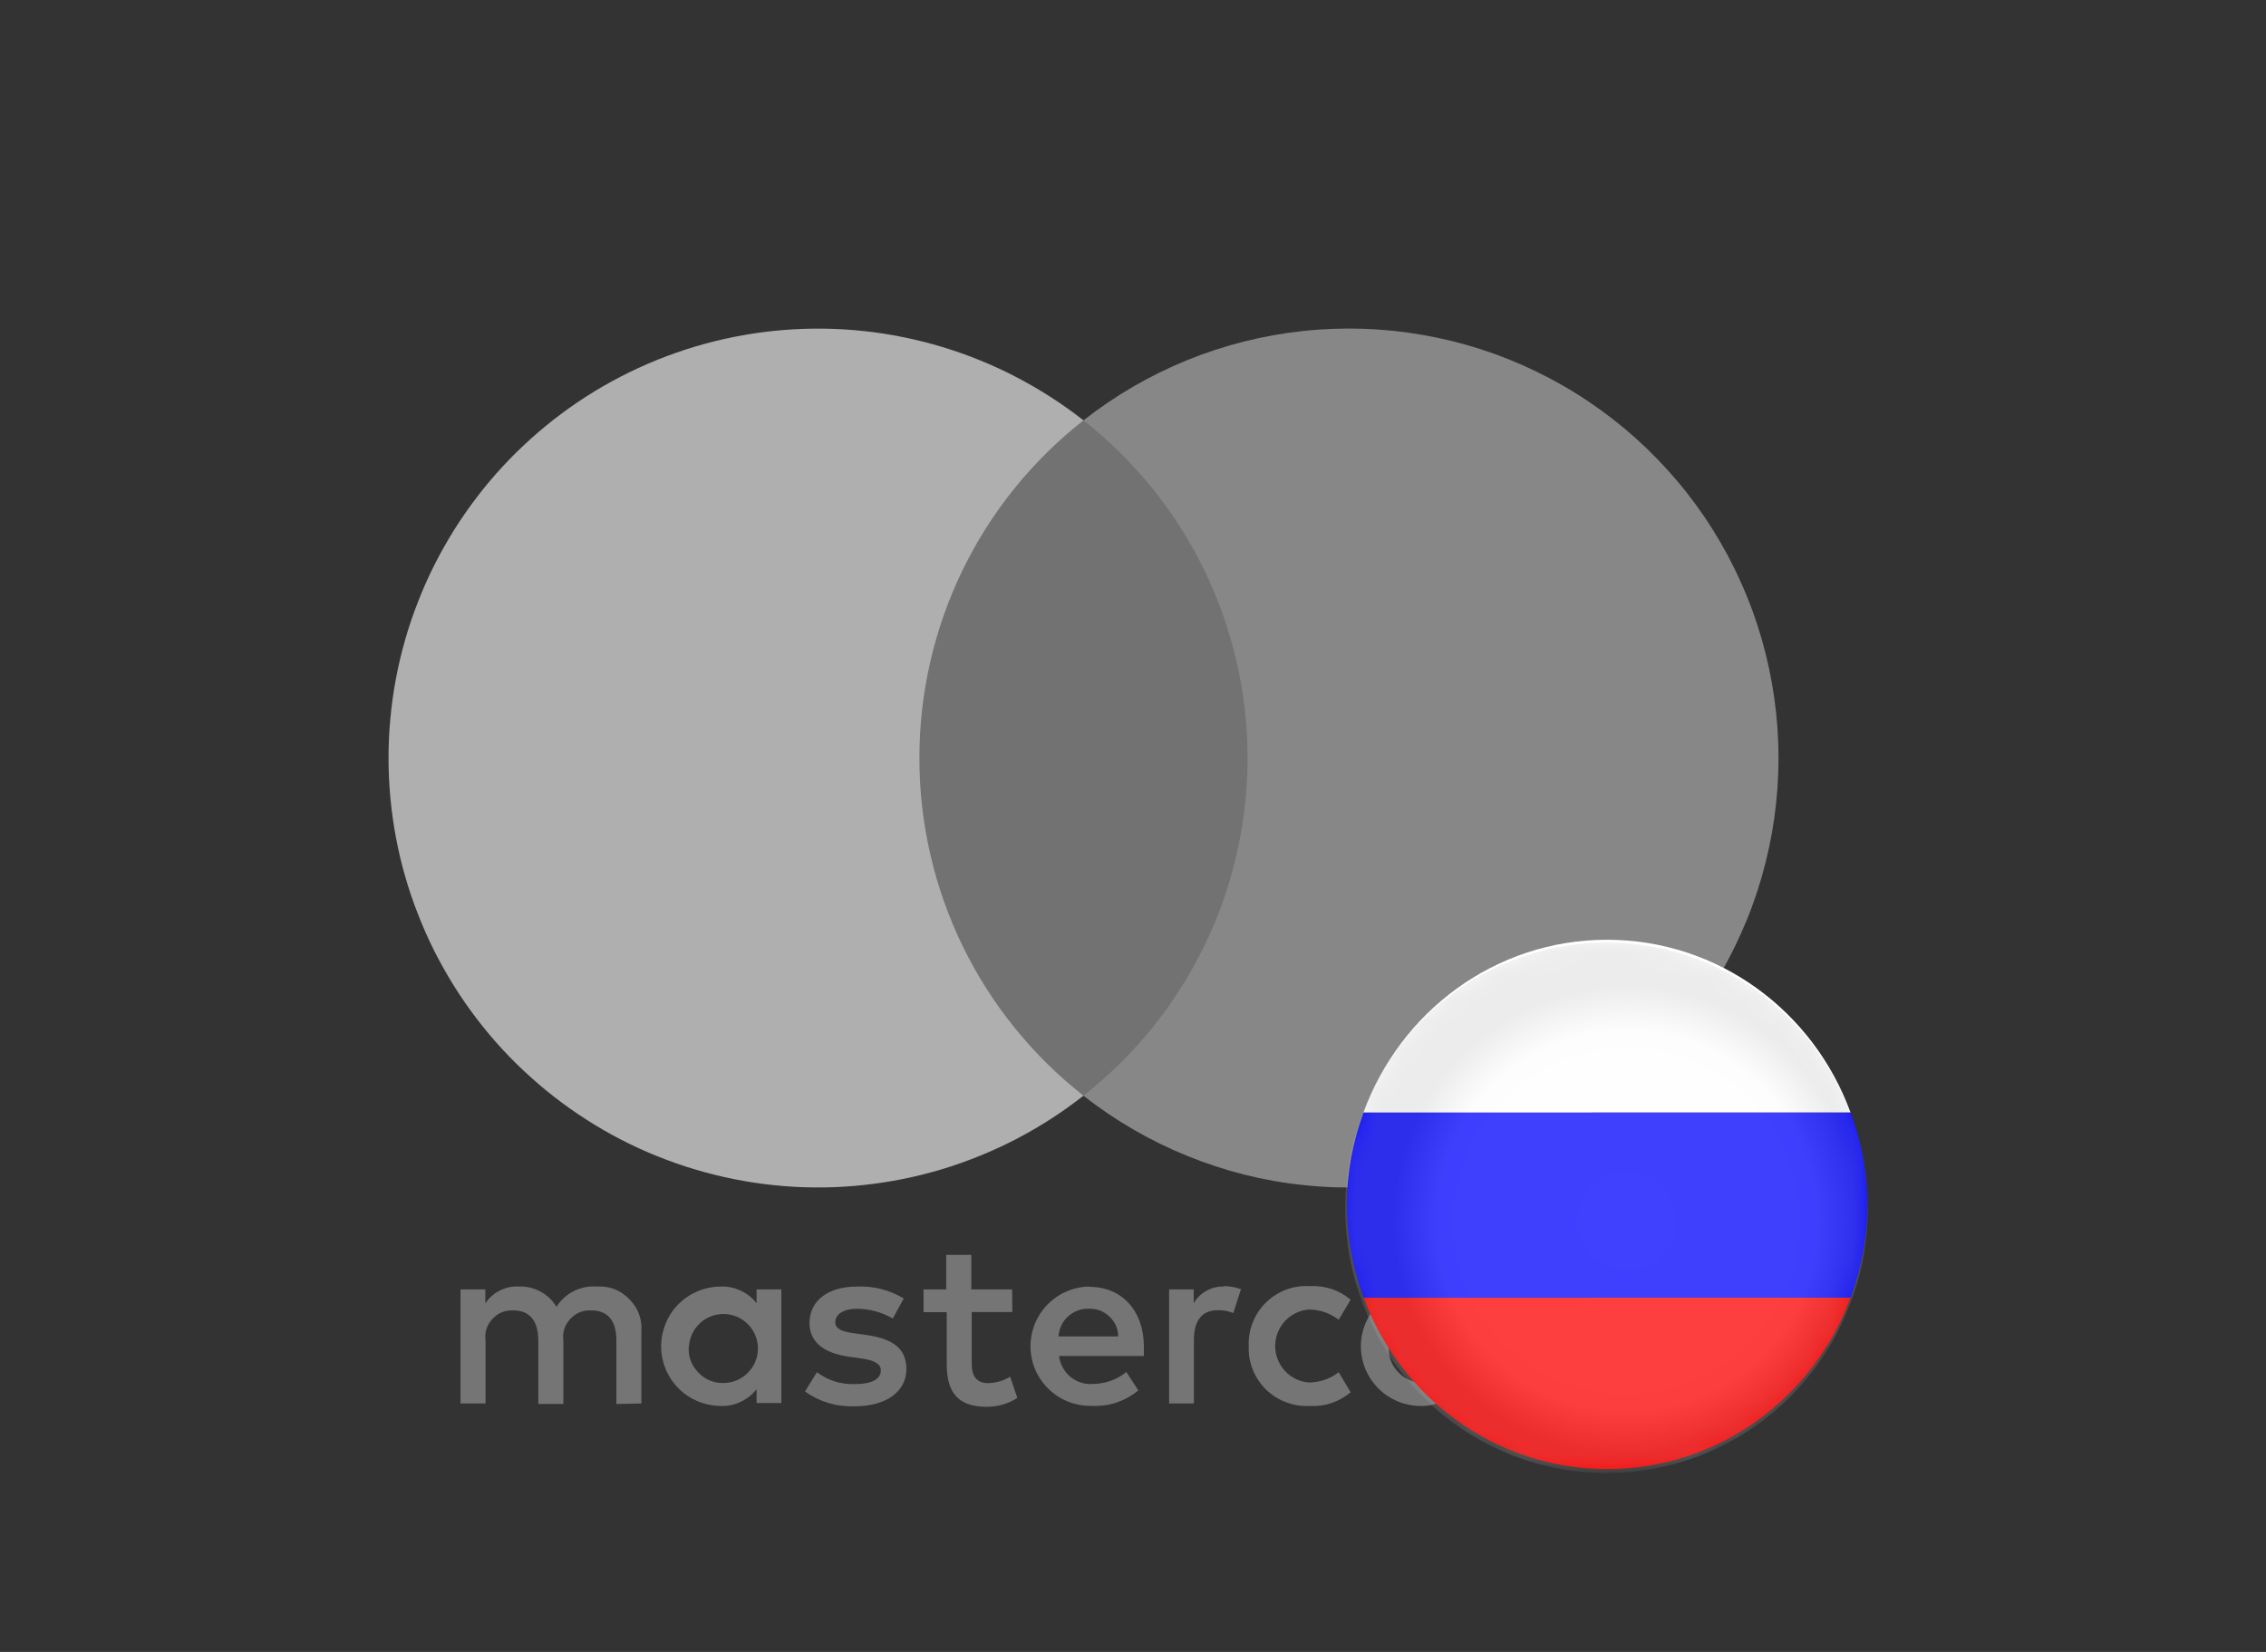
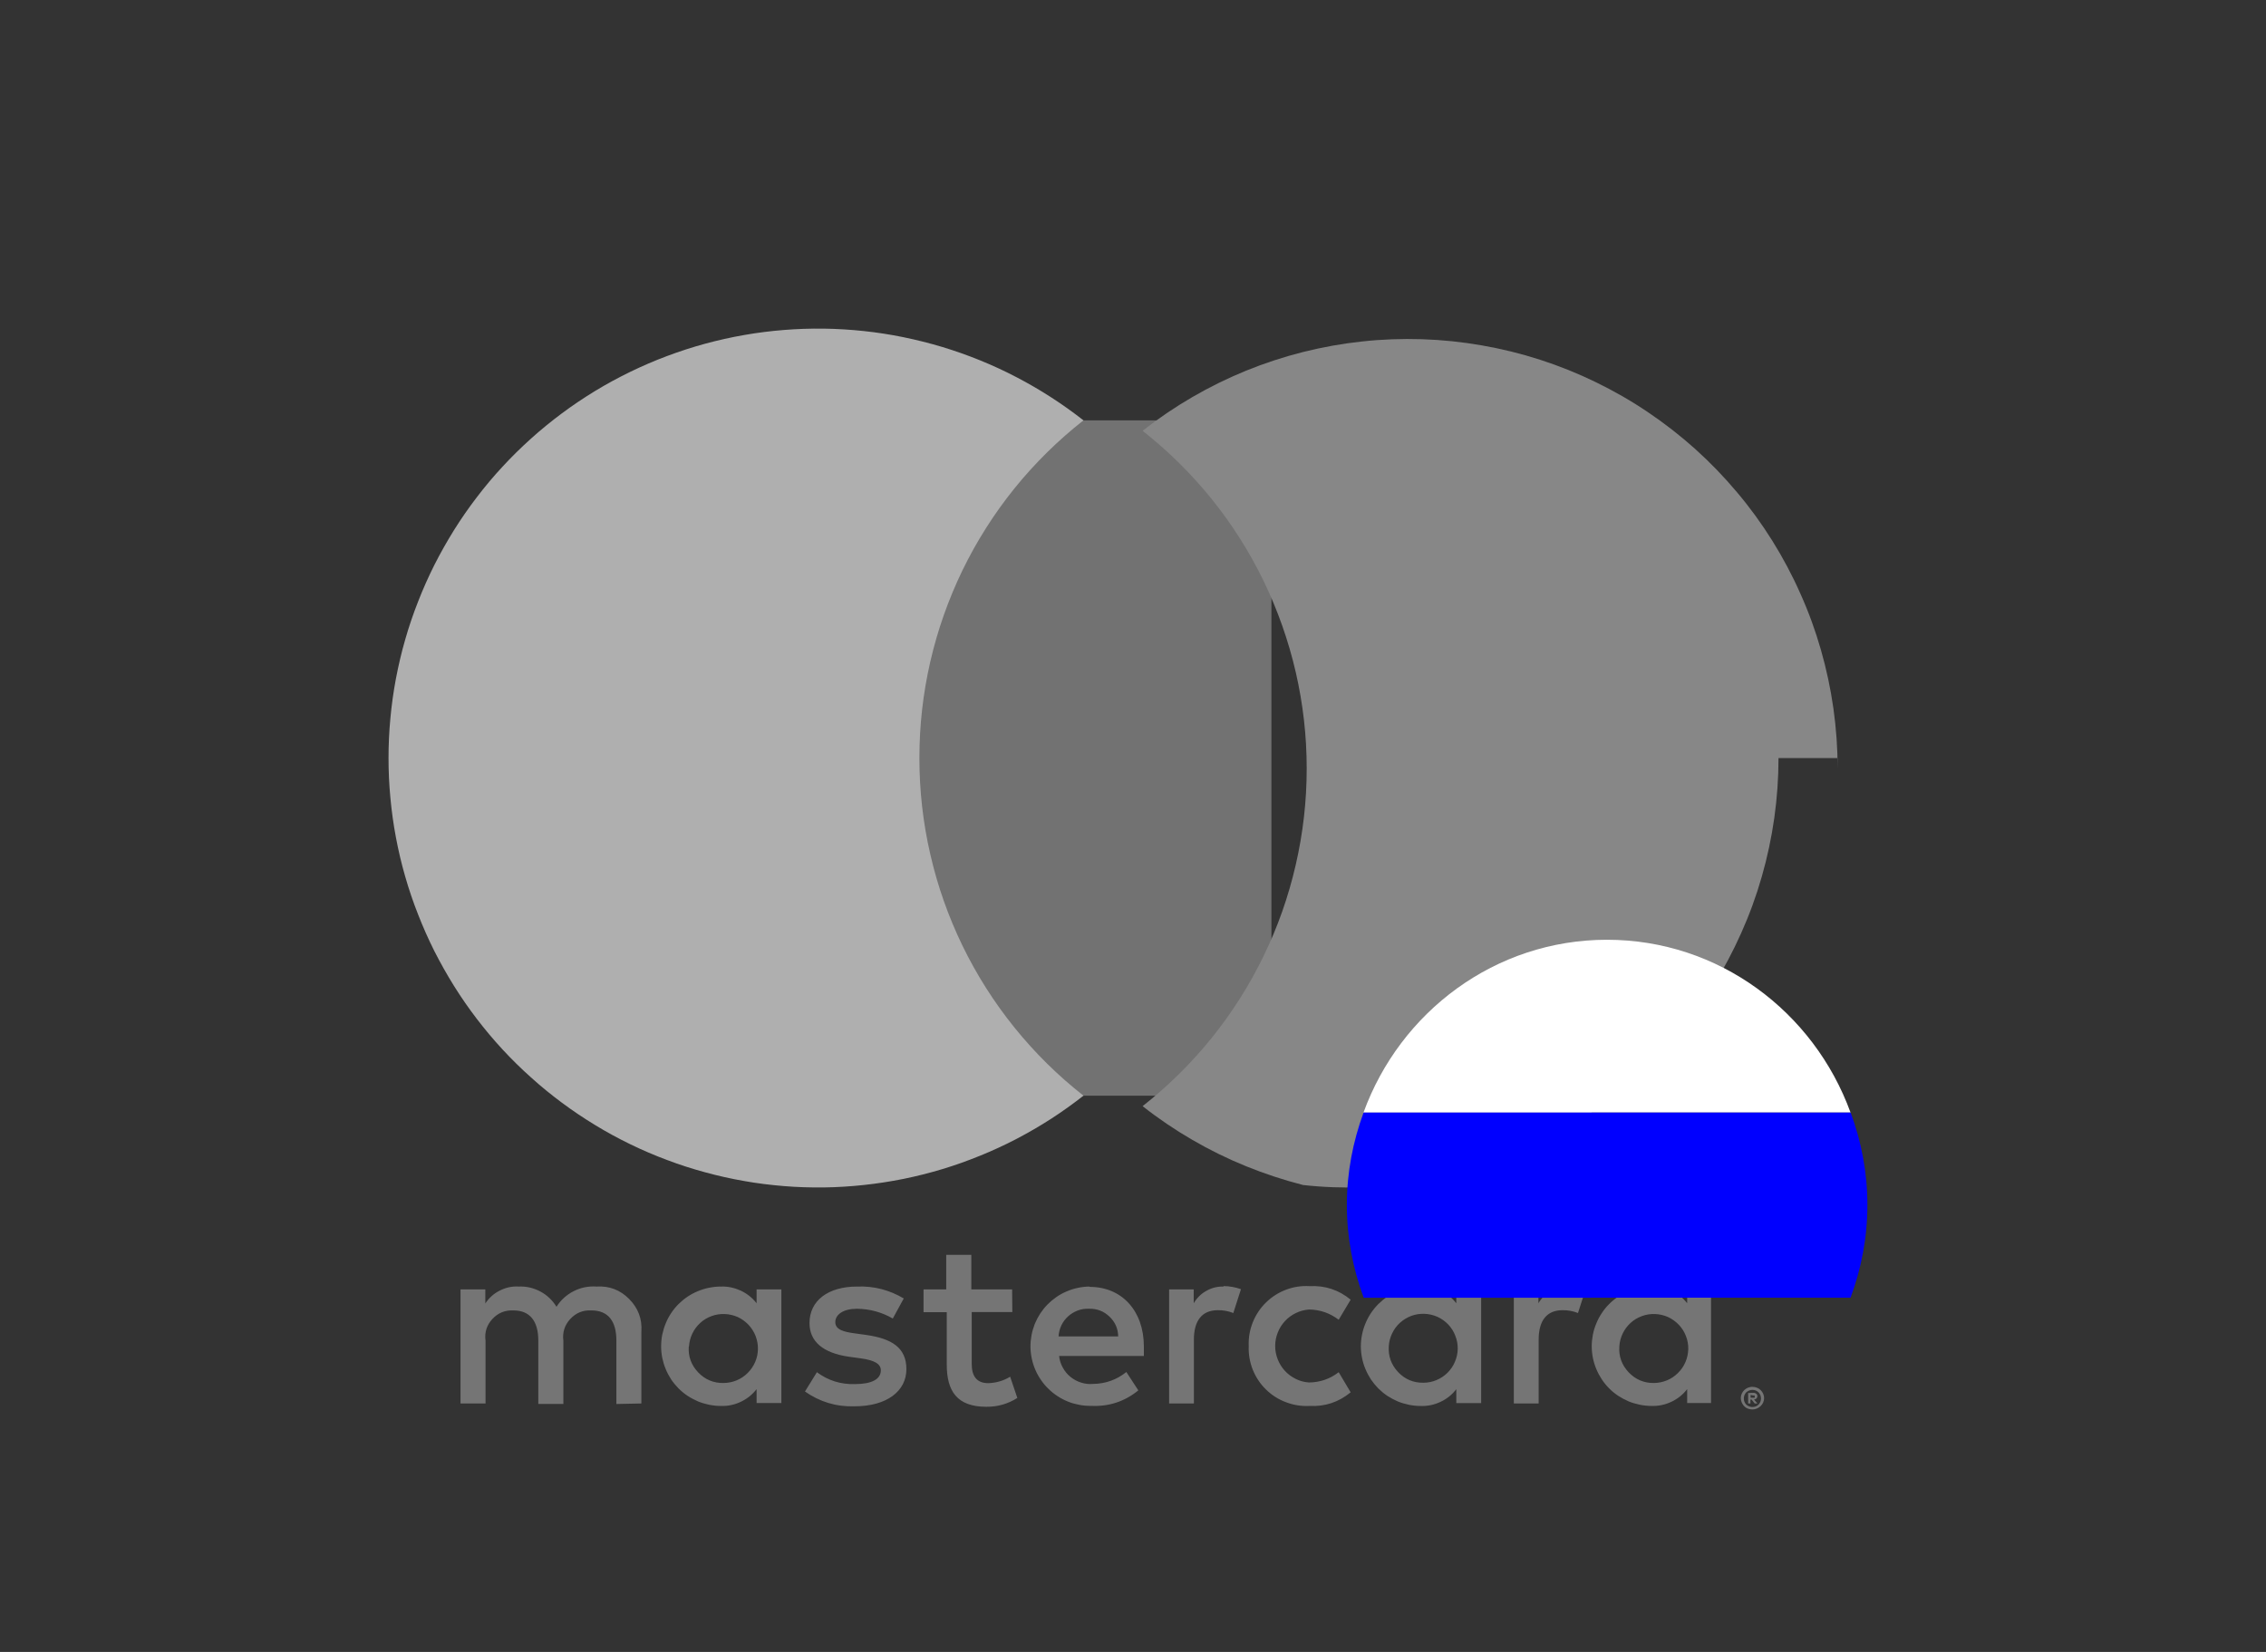
<svg xmlns="http://www.w3.org/2000/svg" xmlns:xlink="http://www.w3.org/1999/xlink" version="1.1" x="0px" y="0px" width="96px" height="70px" viewBox="-16.46 -13.922 96 70" enable-background="new -16.46 -13.922 96 70" xml:space="preserve">
  <rect x="-16.46" y="-13.922" width="96" height="70" fill="#333333" stroke="none" />
  <defs>
</defs>
  <path fill="#757575" d="M12.73,43.131c0.012-0.188,0.059-0.37,0.141-0.543c0.081-0.171,0.193-0.321,0.335-0.451  c0.14-0.131,0.302-0.224,0.48-0.29c0.183-0.067,0.365-0.094,0.558-0.087c0.189,0.007,0.371,0.05,0.549,0.126  c0.171,0.08,0.325,0.191,0.457,0.328c0.13,0.14,0.23,0.296,0.3,0.474c0.068,0.18,0.103,0.363,0.1,0.554  c-0.003,0.189-0.041,0.377-0.117,0.55c-0.076,0.177-0.182,0.331-0.316,0.464c-0.137,0.137-0.292,0.241-0.468,0.314  c-0.177,0.073-0.362,0.109-0.553,0.113c-0.426,0.006-0.784-0.144-1.078-0.451c-0.293-0.311-0.427-0.673-0.397-1.101H12.73  L12.73,43.131z M16.643,43.131v-2.415h-1.05v0.587c-0.182-0.234-0.407-0.41-0.674-0.537c-0.267-0.12-0.547-0.181-0.842-0.171  c-0.167,0-0.33,0.018-0.496,0.051c-0.162,0.033-0.32,0.08-0.472,0.144c-0.153,0.063-0.3,0.14-0.437,0.232  c-0.139,0.092-0.266,0.198-0.384,0.314c-0.117,0.116-0.223,0.247-0.314,0.384c-0.091,0.137-0.17,0.283-0.231,0.438  c-0.064,0.152-0.111,0.31-0.146,0.474c-0.033,0.163-0.048,0.326-0.048,0.493c0,0.163,0.015,0.33,0.048,0.494  c0.034,0.16,0.081,0.319,0.146,0.474c0.062,0.153,0.141,0.296,0.231,0.438c0.092,0.136,0.197,0.263,0.314,0.383  c0.118,0.117,0.245,0.221,0.384,0.313c0.137,0.09,0.283,0.167,0.437,0.234c0.153,0.063,0.31,0.109,0.472,0.143  c0.163,0.034,0.329,0.051,0.496,0.051c0.295,0.01,0.575-0.047,0.842-0.174c0.267-0.124,0.492-0.304,0.674-0.538v0.589h1.05V43.131z   M52.144,43.131c0.011-0.188,0.059-0.37,0.141-0.543c0.083-0.171,0.192-0.321,0.335-0.451c0.142-0.131,0.302-0.224,0.482-0.29  c0.179-0.067,0.364-0.094,0.554-0.087c0.191,0.007,0.375,0.05,0.549,0.126c0.173,0.08,0.326,0.191,0.458,0.328  c0.133,0.14,0.232,0.296,0.301,0.474c0.07,0.18,0.104,0.363,0.101,0.554c-0.006,0.189-0.044,0.377-0.119,0.55  c-0.075,0.177-0.18,0.331-0.317,0.464c-0.134,0.137-0.292,0.241-0.467,0.314c-0.177,0.073-0.359,0.109-0.551,0.113  c-0.425,0.003-0.779-0.146-1.073-0.454C52.247,43.918,52.115,43.555,52.144,43.131L52.144,43.131z M57.704,45.186v0.12h0.11  c0.019,0.007,0.041,0.007,0.062,0c0.008-0.017,0.008-0.03,0-0.047c0.008-0.013,0.008-0.029,0-0.046  c-0.021-0.004-0.043-0.004-0.062,0L57.704,45.186z M57.814,45.1c0.049-0.004,0.095,0.01,0.131,0.04  c0.033,0.026,0.05,0.063,0.047,0.106c0,0.033-0.013,0.066-0.037,0.09c-0.028,0.026-0.065,0.043-0.106,0.046l0.147,0.168H57.88  l-0.137-0.168h-0.045v0.168h-0.097v-0.443L57.814,45.1z M57.783,45.7c0.053,0,0.101-0.01,0.149-0.029  c0.043-0.017,0.081-0.047,0.115-0.08c0.066-0.073,0.098-0.157,0.098-0.254s-0.031-0.18-0.098-0.253  c-0.034-0.033-0.072-0.061-0.115-0.08c-0.049-0.021-0.097-0.03-0.149-0.03c-0.05,0-0.1,0.01-0.145,0.03  c-0.047,0.02-0.087,0.047-0.124,0.08c-0.063,0.073-0.096,0.156-0.096,0.253s0.033,0.181,0.096,0.254  c0.037,0.033,0.077,0.063,0.124,0.08c0.052,0.023,0.104,0.033,0.161,0.029H57.783z M57.783,44.846c0.067,0,0.133,0.013,0.192,0.036  s0.112,0.057,0.156,0.101c0.046,0.047,0.08,0.094,0.106,0.153c0.054,0.123,0.054,0.246,0,0.374  c-0.026,0.057-0.061,0.106-0.106,0.149c-0.047,0.044-0.097,0.08-0.156,0.104c-0.06,0.026-0.123,0.04-0.192,0.04  c-0.213-0.003-0.364-0.1-0.453-0.293c-0.054-0.128-0.054-0.251,0-0.374c0.025-0.057,0.06-0.106,0.105-0.153  c0.046-0.044,0.1-0.077,0.156-0.101c0.065-0.026,0.135-0.04,0.208-0.036H57.783z M56.028,43.131v-4.354h-1.011v2.525  c-0.18-0.234-0.404-0.41-0.67-0.537c-0.269-0.12-0.551-0.181-0.845-0.171c-0.166,0-0.33,0.018-0.491,0.051  c-0.164,0.033-0.323,0.08-0.476,0.144s-0.298,0.14-0.438,0.232c-0.139,0.092-0.266,0.198-0.382,0.314  c-0.119,0.116-0.224,0.247-0.313,0.384c-0.094,0.137-0.17,0.283-0.233,0.438c-0.065,0.152-0.112,0.31-0.146,0.474  c-0.03,0.163-0.049,0.326-0.049,0.493c0,0.163,0.017,0.33,0.049,0.494c0.033,0.16,0.08,0.319,0.146,0.474  c0.063,0.153,0.14,0.296,0.233,0.438c0.09,0.136,0.194,0.263,0.313,0.383c0.116,0.117,0.243,0.221,0.382,0.313  c0.14,0.09,0.285,0.167,0.438,0.234c0.152,0.063,0.312,0.109,0.476,0.143c0.161,0.034,0.325,0.051,0.491,0.051  c0.294,0.01,0.576-0.047,0.845-0.174c0.266-0.124,0.49-0.304,0.67-0.538v0.589h1.011V43.131z M29.69,41.536  c0.33-0.006,0.613,0.104,0.854,0.334c0.239,0.228,0.362,0.508,0.369,0.838h-2.527c0.009-0.159,0.049-0.317,0.118-0.464  c0.07-0.146,0.163-0.273,0.284-0.384c0.12-0.106,0.256-0.192,0.408-0.249c0.153-0.058,0.31-0.081,0.472-0.075H29.69L29.69,41.536z   M29.69,40.595c-0.167,0.003-0.331,0.021-0.494,0.058c-0.162,0.033-0.318,0.083-0.47,0.15c-0.152,0.063-0.298,0.143-0.435,0.239  c-0.135,0.094-0.262,0.201-0.377,0.317c-0.116,0.12-0.22,0.251-0.31,0.387c-0.089,0.14-0.165,0.286-0.228,0.44  c-0.06,0.157-0.106,0.313-0.137,0.478c-0.029,0.163-0.045,0.326-0.043,0.493c0.003,0.167,0.021,0.33,0.057,0.494  c0.033,0.163,0.084,0.319,0.149,0.471c0.065,0.153,0.146,0.296,0.241,0.434c0.093,0.137,0.198,0.263,0.318,0.376  c0.119,0.118,0.248,0.221,0.388,0.311c0.137,0.09,0.284,0.167,0.438,0.228c0.154,0.063,0.313,0.106,0.477,0.137  s0.328,0.047,0.495,0.043c0.753,0.037,1.421-0.18,2.007-0.656l-0.508-0.778c-0.408,0.327-0.878,0.497-1.404,0.504  c-0.175,0.017-0.343-0.003-0.508-0.054c-0.169-0.053-0.318-0.133-0.454-0.243s-0.244-0.243-0.327-0.396  c-0.086-0.154-0.137-0.314-0.155-0.49H32c0-0.131,0-0.261,0-0.404c0-1.515-0.938-2.525-2.292-2.525L29.69,40.595z M42.376,43.125  c0.011-0.19,0.06-0.373,0.144-0.547c0.082-0.171,0.191-0.323,0.334-0.45c0.143-0.128,0.303-0.224,0.481-0.291  c0.18-0.066,0.363-0.093,0.556-0.086c0.189,0.007,0.371,0.05,0.545,0.126c0.175,0.08,0.329,0.191,0.46,0.327  c0.131,0.141,0.232,0.297,0.299,0.478c0.072,0.177,0.104,0.36,0.102,0.55c-0.003,0.19-0.043,0.378-0.119,0.551  c-0.073,0.177-0.179,0.331-0.315,0.467c-0.136,0.134-0.292,0.237-0.47,0.311c-0.176,0.073-0.358,0.11-0.55,0.11  c-0.422,0.007-0.779-0.144-1.071-0.45C42.48,43.909,42.35,43.545,42.376,43.125z M46.29,43.125v-2.408h-1.053v0.587  c-0.18-0.234-0.402-0.41-0.671-0.537c-0.268-0.12-0.547-0.181-0.845-0.171c-0.163,0-0.328,0.018-0.492,0.051  c-0.163,0.033-0.32,0.08-0.474,0.144s-0.299,0.14-0.438,0.232c-0.138,0.092-0.263,0.198-0.383,0.314  c-0.115,0.116-0.222,0.247-0.314,0.384c-0.092,0.137-0.168,0.283-0.232,0.438c-0.064,0.152-0.112,0.31-0.145,0.474  c-0.033,0.163-0.05,0.326-0.05,0.493c0,0.163,0.017,0.33,0.05,0.494c0.032,0.16,0.08,0.319,0.145,0.474  c0.064,0.153,0.141,0.296,0.232,0.438c0.093,0.136,0.199,0.263,0.314,0.383c0.12,0.117,0.245,0.221,0.383,0.313  c0.139,0.09,0.284,0.167,0.438,0.234c0.153,0.063,0.311,0.109,0.474,0.143c0.162,0.034,0.329,0.051,0.492,0.051  c0.298,0.01,0.577-0.047,0.845-0.174c0.269-0.124,0.491-0.304,0.671-0.538v0.589h1.053V43.125z M36.442,43.125  c-0.012,0.34,0.045,0.671,0.172,0.994c0.128,0.316,0.313,0.598,0.559,0.838s0.53,0.423,0.851,0.54  c0.321,0.124,0.653,0.174,0.997,0.157c0.654,0.033,1.233-0.16,1.74-0.577l-0.507-0.852c-0.372,0.288-0.793,0.431-1.263,0.435  c-0.195-0.014-0.381-0.063-0.554-0.15c-0.177-0.087-0.331-0.2-0.463-0.344c-0.131-0.143-0.233-0.308-0.303-0.487  c-0.072-0.184-0.108-0.37-0.108-0.563c0-0.197,0.036-0.384,0.108-0.566c0.069-0.182,0.172-0.345,0.303-0.487  c0.132-0.145,0.286-0.258,0.463-0.344c0.173-0.084,0.358-0.134,0.554-0.151c0.47,0.005,0.891,0.151,1.263,0.434l0.507-0.85  c-0.505-0.417-1.086-0.607-1.74-0.574c-0.344-0.021-0.676,0.03-0.997,0.15c-0.321,0.123-0.605,0.303-0.851,0.544  c-0.245,0.239-0.431,0.521-0.559,0.841c-0.127,0.316-0.184,0.646-0.172,0.994V43.125z M49.988,40.595  c-0.262-0.007-0.504,0.051-0.733,0.181c-0.228,0.123-0.407,0.303-0.539,0.527v-0.587h-1.042v4.834h1.052v-2.709  c0-0.802,0.344-1.244,1.01-1.244c0.229-0.003,0.448,0.036,0.656,0.12l0.325-1.011c-0.241-0.084-0.491-0.131-0.746-0.131  L49.988,40.595z M21.828,41.1c-0.605-0.36-1.263-0.531-1.972-0.505c-1.223,0-2.021,0.588-2.021,1.549  c0,0.787,0.586,1.271,1.669,1.425l0.505,0.069c0.576,0.08,0.848,0.233,0.848,0.508c0,0.374-0.384,0.583-1.1,0.583  c-0.595,0.017-1.131-0.149-1.609-0.504l-0.505,0.818c0.63,0.44,1.325,0.65,2.093,0.627c1.396,0,2.204-0.657,2.204-1.574  c0-0.921-0.636-1.295-1.688-1.448l-0.505-0.07c-0.456-0.061-0.819-0.154-0.819-0.474c0-0.327,0.346-0.568,0.92-0.568  c0.542,0.007,1.049,0.145,1.516,0.414L21.828,41.1z M35.386,40.595c-0.262-0.007-0.507,0.051-0.735,0.181  c-0.227,0.123-0.407,0.303-0.539,0.527v-0.587H33.07v4.834h1.05v-2.709c0-0.802,0.345-1.244,1.013-1.244  c0.227-0.003,0.445,0.036,0.657,0.12l0.324-1.011c-0.241-0.084-0.493-0.131-0.749-0.131L35.386,40.595z M26.419,40.716H24.69v-1.465  h-1.063v1.465h-0.961v0.964h0.984v2.222c0,1.121,0.433,1.788,1.676,1.788c0.473,0.004,0.913-0.12,1.314-0.374l-0.304-0.9  c-0.286,0.174-0.597,0.264-0.93,0.273c-0.506,0-0.698-0.323-0.698-0.808v-2.204h1.72L26.419,40.716z M10.712,45.55v-3.033  c0.039-0.544-0.133-1.004-0.514-1.391c-0.382-0.387-0.842-0.564-1.386-0.531c-0.341-0.023-0.662,0.041-0.966,0.194  c-0.303,0.156-0.549,0.377-0.73,0.663c-0.169-0.276-0.397-0.493-0.682-0.646c-0.288-0.153-0.593-0.225-0.918-0.211  c-0.282-0.017-0.547,0.041-0.803,0.171c-0.254,0.127-0.457,0.31-0.612,0.547v-0.597H3.049v4.834h1.061v-2.659  C4.062,42.538,4.16,42.231,4.4,41.97c0.242-0.26,0.539-0.38,0.895-0.363c0.696,0,1.05,0.457,1.05,1.273v2.689h1.062v-2.679  c-0.045-0.35,0.052-0.657,0.29-0.918c0.242-0.26,0.539-0.383,0.895-0.366c0.716,0,1.061,0.457,1.061,1.277v2.689L10.712,45.55z" />
  <rect x="21.479" y="3.891" fill="#727272" width="15.925" height="28.617" />
  <path fill="#AFAFAF" d="M22.491,18.201c-0.001-1.376,0.152-2.737,0.461-4.082c0.308-1.343,0.764-2.632,1.363-3.874  c0.603-1.239,1.338-2.397,2.201-3.469c0.868-1.073,1.842-2.034,2.926-2.886c-0.444-0.347-0.905-0.676-1.38-0.982  c-0.476-0.306-0.966-0.591-1.467-0.851c-0.5-0.262-1.017-0.5-1.54-0.712c-0.523-0.213-1.055-0.4-1.598-0.565  c-0.54-0.162-1.09-0.3-1.645-0.414c-0.556-0.113-1.111-0.2-1.673-0.259c-0.565-0.06-1.128-0.095-1.695-0.103  c-0.565-0.007-1.131,0.012-1.693,0.057c-0.563,0.045-1.126,0.115-1.681,0.213c-0.56,0.097-1.111,0.222-1.656,0.369  c-0.546,0.148-1.085,0.324-1.613,0.522c-0.529,0.197-1.048,0.422-1.558,0.669c-0.51,0.249-1.007,0.517-1.49,0.811  C8.272,2.938,7.802,3.253,7.349,3.59C6.896,3.928,6.455,4.286,6.037,4.663c-0.422,0.38-0.826,0.776-1.21,1.193  C4.443,6.27,4.08,6.701,3.738,7.152c-0.345,0.45-0.666,0.914-0.966,1.393c-0.298,0.48-0.577,0.974-0.832,1.478  c-0.254,0.507-0.483,1.022-0.688,1.549c-0.208,0.528-0.39,1.062-0.545,1.607c-0.157,0.542-0.286,1.094-0.392,1.648  c-0.105,0.557-0.184,1.116-0.235,1.678C0.026,17.07,0,17.634,0,18.2c0,0.565,0.026,1.131,0.08,1.695  c0.052,0.562,0.13,1.123,0.235,1.677c0.105,0.557,0.234,1.106,0.392,1.65c0.155,0.542,0.337,1.079,0.545,1.604  c0.205,0.526,0.435,1.045,0.688,1.55c0.255,0.503,0.534,0.998,0.832,1.477c0.3,0.482,0.621,0.944,0.966,1.396  c0.342,0.448,0.705,0.88,1.089,1.296c0.384,0.415,0.788,0.813,1.21,1.189c0.418,0.38,0.858,0.736,1.312,1.074  c0.453,0.337,0.924,0.653,1.405,0.945c0.483,0.295,0.98,0.565,1.49,0.813c0.51,0.248,1.028,0.471,1.558,0.667  c0.528,0.201,1.067,0.374,1.613,0.521c0.545,0.15,1.097,0.273,1.656,0.37c0.555,0.101,1.117,0.167,1.681,0.214  c0.563,0.047,1.128,0.063,1.693,0.057c0.567-0.007,1.13-0.043,1.695-0.104c0.562-0.06,1.117-0.146,1.673-0.257  c0.555-0.113,1.104-0.251,1.645-0.414s1.074-0.354,1.598-0.567c0.526-0.213,1.04-0.45,1.54-0.71  c0.501-0.262,0.991-0.546,1.467-0.852c0.475-0.307,0.936-0.638,1.38-0.984c-1.085-0.852-2.058-1.812-2.923-2.884  c-0.866-1.074-1.6-2.229-2.203-3.468c-0.6-1.239-1.057-2.531-1.364-3.874C22.644,20.942,22.49,19.581,22.491,18.201L22.491,18.201z" />
-   <path fill="#878787" d="M58.887,18.201c0,0.849-0.06,1.695-0.178,2.537c-0.12,0.842-0.295,1.669-0.53,2.487  c-0.233,0.816-0.523,1.611-0.872,2.39c-0.344,0.773-0.742,1.522-1.192,2.243c-0.451,0.72-0.949,1.406-1.498,2.053  c-0.546,0.652-1.134,1.262-1.767,1.829c-0.633,0.566-1.302,1.089-2.007,1.562c-0.704,0.475-1.439,0.896-2.204,1.27  c-0.762,0.37-1.551,0.688-2.358,0.947c-0.809,0.26-1.631,0.464-2.467,0.61s-1.678,0.23-2.529,0.261  c-0.849,0.026-1.696-0.003-2.538-0.097c-0.846-0.086-1.68-0.237-2.505-0.443c-0.825-0.211-1.627-0.476-2.415-0.795  c-0.786-0.319-1.546-0.692-2.281-1.12c-0.735-0.426-1.437-0.901-2.104-1.427c1.084-0.852,2.055-1.813,2.923-2.885  c0.864-1.074,1.598-2.23,2.2-3.47c0.603-1.237,1.056-2.528,1.365-3.873c0.309-1.343,0.464-2.702,0.464-4.08  c0-1.38-0.155-2.739-0.464-4.082c-0.31-1.341-0.766-2.632-1.365-3.873c-0.603-1.239-1.336-2.396-2.2-3.468  c-0.868-1.073-1.84-2.034-2.923-2.886c0.667-0.524,1.368-1.001,2.104-1.428c0.735-0.427,1.495-0.799,2.281-1.121  c0.788-0.32,1.59-0.583,2.415-0.791c0.825-0.207,1.659-0.357,2.505-0.447c0.842-0.092,1.689-0.122,2.538-0.095  c0.85,0.028,1.693,0.115,2.529,0.262c0.836,0.145,1.659,0.347,2.467,0.608s1.597,0.578,2.358,0.949  c0.765,0.371,1.5,0.792,2.204,1.268c0.705,0.474,1.374,0.996,2.007,1.562c0.633,0.569,1.221,1.179,1.767,1.828  c0.549,0.649,1.047,1.334,1.498,2.055c0.45,0.721,0.849,1.468,1.192,2.245c0.349,0.775,0.639,1.571,0.872,2.387  c0.235,0.817,0.41,1.645,0.53,2.487c0.118,0.842,0.178,1.687,0.178,2.536V18.201z" />
-   <path fill="#878787" d="M58.313,29.476v-0.708h-0.182l-0.212,0.506l-0.213-0.506h-0.162v0.708h0.132v-0.533l0.199,0.461h0.134  l0.198-0.461v0.536L58.313,29.476z M57.145,29.476V28.89h0.24v-0.122h-0.602v0.122h0.258v0.586H57.145z" />
+   <path fill="#878787" d="M58.887,18.201c0,0.849-0.06,1.695-0.178,2.537c-0.12,0.842-0.295,1.669-0.53,2.487  c-0.233,0.816-0.523,1.611-0.872,2.39c-0.344,0.773-0.742,1.522-1.192,2.243c-0.451,0.72-0.949,1.406-1.498,2.053  c-0.546,0.652-1.134,1.262-1.767,1.829c-0.633,0.566-1.302,1.089-2.007,1.562c-0.704,0.475-1.439,0.896-2.204,1.27  c-0.762,0.37-1.551,0.688-2.358,0.947c-0.809,0.26-1.631,0.464-2.467,0.61s-1.678,0.23-2.529,0.261  c-0.849,0.026-1.696-0.003-2.538-0.097c-0.825-0.211-1.627-0.476-2.415-0.795  c-0.786-0.319-1.546-0.692-2.281-1.12c-0.735-0.426-1.437-0.901-2.104-1.427c1.084-0.852,2.055-1.813,2.923-2.885  c0.864-1.074,1.598-2.23,2.2-3.47c0.603-1.237,1.056-2.528,1.365-3.873c0.309-1.343,0.464-2.702,0.464-4.08  c0-1.38-0.155-2.739-0.464-4.082c-0.31-1.341-0.766-2.632-1.365-3.873c-0.603-1.239-1.336-2.396-2.2-3.468  c-0.868-1.073-1.84-2.034-2.923-2.886c0.667-0.524,1.368-1.001,2.104-1.428c0.735-0.427,1.495-0.799,2.281-1.121  c0.788-0.32,1.59-0.583,2.415-0.791c0.825-0.207,1.659-0.357,2.505-0.447c0.842-0.092,1.689-0.122,2.538-0.095  c0.85,0.028,1.693,0.115,2.529,0.262c0.836,0.145,1.659,0.347,2.467,0.608s1.597,0.578,2.358,0.949  c0.765,0.371,1.5,0.792,2.204,1.268c0.705,0.474,1.374,0.996,2.007,1.562c0.633,0.569,1.221,1.179,1.767,1.828  c0.549,0.649,1.047,1.334,1.498,2.055c0.45,0.721,0.849,1.468,1.192,2.245c0.349,0.775,0.639,1.571,0.872,2.387  c0.235,0.817,0.41,1.645,0.53,2.487c0.118,0.842,0.178,1.687,0.178,2.536V18.201z" />
  <g>
    <path fill="#FFFFFF" d="M51.62,25.9c-4.729,0-8.76,3.045-10.316,7.324h20.635C60.385,28.945,56.353,25.9,51.62,25.9" />
    <g>
-       <path fill="#FF0000" d="M51.627,48.329c4.725,0,8.745-3.022,10.313-7.261H41.313C42.882,45.306,46.902,48.329,51.627,48.329z" />
      <path fill="#0000FF" d="M61.945,33.224H41.308c-0.45,1.221-0.708,2.536-0.708,3.916c0,1.384,0.26,2.704,0.713,3.928H61.94    c0.453-1.224,0.713-2.544,0.713-3.928C62.653,35.76,62.396,34.445,61.945,33.224z" />
    </g>
    <g opacity="0.25">
      <g>
        <g>
          <defs>
            <path id="SVGID_5_" d="M62.233,40.394c0.006-0.025,0.014-0.049,0.021-0.072c0.096-0.342,0.176-0.695,0.24-1.055       c0.006-0.031,0.01-0.063,0.015-0.094c0.01-0.051,0.019-0.105,0.026-0.156c0.008-0.053,0.015-0.105,0.021-0.156       c0.006-0.031,0.011-0.063,0.014-0.094c0.008-0.064,0.017-0.125,0.023-0.188c0.002-0.023,0.005-0.045,0.006-0.066       c0.009-0.066,0.016-0.137,0.021-0.203c0.002-0.018,0.003-0.035,0.005-0.055c0.007-0.068,0.013-0.139,0.017-0.209       c0-0.02,0.002-0.035,0.003-0.055c0.005-0.068,0.009-0.139,0.012-0.207c0.001-0.023,0.001-0.047,0.003-0.07       c0.003-0.064,0.004-0.127,0.006-0.191c0.001-0.057,0.001-0.113,0.001-0.172c0-0.029,0-0.059,0-0.088v-0.004v-0.006       c0-1.375-0.241-2.717-0.688-3.904c-1.564-4.279-5.621-7.326-10.379-7.326c-4.759,0-8.813,3.047-10.378,7.326       c-0.445,1.188-0.688,2.529-0.688,3.904v0.006v0.004c0,0.029,0,0.059,0,0.088c0,0.059,0,0.115,0.002,0.172       c0,0.064,0.003,0.127,0.006,0.191c0,0.023,0.002,0.047,0.003,0.07c0.002,0.068,0.006,0.139,0.011,0.207       c0.001,0.02,0.002,0.035,0.004,0.055c0.004,0.07,0.01,0.141,0.016,0.209c0.002,0.02,0.003,0.037,0.004,0.055       c0.008,0.066,0.014,0.137,0.021,0.203c0.003,0.021,0.005,0.043,0.008,0.066c0.006,0.063,0.014,0.123,0.022,0.188       c0.005,0.031,0.009,0.063,0.013,0.094c0.008,0.051,0.015,0.104,0.023,0.156c0.007,0.051,0.017,0.105,0.025,0.156       c0.006,0.031,0.01,0.063,0.016,0.094c0.063,0.359,0.144,0.713,0.239,1.055c0.007,0.023,0.014,0.047,0.021,0.072       c0.013,0.049,0.027,0.098,0.043,0.145c0.168,0.564,0.38,1.111,0.63,1.635c1.206,2.533,3.312,4.512,5.889,5.537       c0.007,0.002,0.016,0.006,0.022,0.01c0.052,0.02,0.103,0.039,0.154,0.061c1.212,0.461,2.522,0.713,3.893,0.713       s2.682-0.252,3.894-0.713c0.051-0.021,0.103-0.041,0.154-0.061c0.008-0.004,0.016-0.008,0.024-0.01       c2.576-1.025,4.681-3.004,5.886-5.537c0.25-0.523,0.462-1.07,0.632-1.635C62.205,40.492,62.22,40.443,62.233,40.394" />
          </defs>
          <clipPath id="SVGID_6_">
            <use xlink:href="#SVGID_5_" overflow="visible" />
          </clipPath>
          <defs>
            <filter id="Adobe_OpacityMaskFilter" filterUnits="userSpaceOnUse" x="40.535" y="26.023" width="22.132" height="22.471">
              <feColorMatrix type="matrix" values="1 0 0 0 0  0 1 0 0 0  0 0 1 0 0  0 0 0 1 0" />
            </filter>
          </defs>
          <mask maskUnits="userSpaceOnUse" x="40.535" y="26.023" width="22.132" height="22.471" id="SVGID_7_">
            <g filter="url(#Adobe_OpacityMaskFilter)">
              <radialGradient id="SVGID_8_" cx="-538.918" cy="270.972" r="0.082" gradientTransform="matrix(135.003 0 0 -135.003 72807.031 36619.242)" gradientUnits="userSpaceOnUse">
                <stop offset="0" style="stop-color:#FFFFFF" />
                <stop offset="0.011" style="stop-color:#FFFFFF" />
                <stop offset="0.613" style="stop-color:#F7F7F7" />
                <stop offset="0.758" style="stop-color:#E5E5E5" />
                <stop offset="1" style="stop-color:#E5E5E5" />
              </radialGradient>
              <rect x="40.535" y="26.023" clip-path="url(#SVGID_6_)" fill="url(#SVGID_8_)" width="22.132" height="22.471" />
            </g>
          </mask>
          <radialGradient id="SVGID_9_" cx="-538.918" cy="270.972" r="0.082" gradientTransform="matrix(135.003 0 0 -135.003 72807.031 36619.242)" gradientUnits="userSpaceOnUse">
            <stop offset="0" style="stop-color:#FFFFFF" />
            <stop offset="0.011" style="stop-color:#FFFFFF" />
            <stop offset="0.613" style="stop-color:#F9F9FA" />
            <stop offset="0.758" style="stop-color:#B5B5B4" />
            <stop offset="1" style="stop-color:#B5B5B4" />
          </radialGradient>
-           <rect x="40.535" y="26.023" clip-path="url(#SVGID_6_)" mask="url(#SVGID_7_)" fill="url(#SVGID_9_)" width="22.132" height="22.471" />
        </g>
        <g>
          <defs>
-             <path id="SVGID_4_" d="M41.223,33.349c-0.445,1.188-0.688,2.529-0.688,3.904v0.006v0.004c0,0.029,0,0.059,0,0.088       c0,0.059,0,0.115,0.002,0.172c0,0.064,0.003,0.127,0.006,0.191c0,0.023,0.002,0.047,0.003,0.07       c0.002,0.068,0.006,0.139,0.011,0.207c0.001,0.02,0.002,0.035,0.004,0.055c0.004,0.07,0.01,0.141,0.016,0.209       c0.002,0.02,0.003,0.037,0.004,0.055c0.008,0.066,0.014,0.137,0.021,0.203c0.003,0.021,0.005,0.043,0.008,0.064       c0.006,0.064,0.014,0.125,0.022,0.189c0.005,0.031,0.009,0.063,0.013,0.094c0.008,0.051,0.015,0.104,0.023,0.156       c0.007,0.051,0.017,0.105,0.025,0.156c0.006,0.031,0.01,0.063,0.016,0.094c0.063,0.359,0.144,0.713,0.239,1.055       c0.007,0.023,0.014,0.047,0.021,0.072c0.013,0.049,0.027,0.098,0.043,0.145c0.168,0.564,0.38,1.111,0.63,1.635       c1.206,2.533,3.312,4.512,5.889,5.537c0.007,0.002,0.016,0.006,0.022,0.01c0.052,0.02,0.103,0.039,0.154,0.061       c1.212,0.461,2.522,0.713,3.893,0.713s2.682-0.252,3.894-0.713c0.051-0.021,0.103-0.041,0.154-0.061       c0.008-0.004,0.016-0.008,0.024-0.01c2.576-1.025,4.681-3.004,5.886-5.537c0.25-0.523,0.462-1.07,0.632-1.635       c0.015-0.047,0.029-0.096,0.043-0.145c0.006-0.025,0.014-0.049,0.021-0.072c0.096-0.342,0.176-0.695,0.24-1.055       c0.006-0.031,0.01-0.063,0.015-0.094c0.01-0.051,0.019-0.105,0.026-0.156c0.008-0.053,0.015-0.105,0.021-0.156       c0.006-0.031,0.011-0.063,0.014-0.094c0.008-0.064,0.017-0.125,0.023-0.189c0.002-0.021,0.005-0.043,0.006-0.064       c0.009-0.066,0.016-0.137,0.021-0.203c0.002-0.018,0.003-0.035,0.005-0.055c0.007-0.068,0.013-0.139,0.017-0.209       c0-0.02,0.002-0.035,0.003-0.055c0.005-0.068,0.009-0.139,0.012-0.207c0.001-0.023,0.001-0.047,0.003-0.07       c0.003-0.064,0.004-0.127,0.006-0.191c0.001-0.057,0.001-0.113,0.001-0.172c0-0.029,0-0.059,0-0.088v-0.004v-0.006       c0-1.375-0.241-2.717-0.688-3.904c-1.564-4.279-5.619-7.326-10.379-7.326C46.842,26.023,42.787,29.07,41.223,33.349" />
-           </defs>
+             </defs>
          <clipPath id="SVGID_10_">
            <use xlink:href="#SVGID_4_" overflow="visible" />
          </clipPath>
          <defs>
            <filter id="Adobe_OpacityMaskFilter_1_" filterUnits="userSpaceOnUse" x="40.535" y="26.023" width="22.132" height="22.471">
              <feColorMatrix type="matrix" values="1 0 0 0 0  0 1 0 0 0  0 0 1 0 0  0 0 0 1 0" />
            </filter>
          </defs>
          <mask maskUnits="userSpaceOnUse" x="40.535" y="26.023" width="22.132" height="22.471" id="SVGID_11_">
            <g filter="url(#Adobe_OpacityMaskFilter_1_)">
              <radialGradient id="SVGID_12_" cx="-539.335" cy="271.007" r="0.083" gradientTransform="matrix(158.798 0 0 -158.798 85697.586 43073.094)" gradientUnits="userSpaceOnUse">
                <stop offset="0" style="stop-color:#FFFFFF" />
                <stop offset="0.011" style="stop-color:#FFFFFF" />
                <stop offset="0.613" style="stop-color:#F7F7F7" />
                <stop offset="0.758" style="stop-color:#E5E5E5" />
                <stop offset="1" style="stop-color:#E5E5E5" />
              </radialGradient>
-               <rect x="40.535" y="26.023" clip-path="url(#SVGID_10_)" fill="url(#SVGID_12_)" width="22.132" height="22.471" />
            </g>
          </mask>
          <radialGradient id="SVGID_13_" cx="-539.335" cy="271.007" r="0.083" gradientTransform="matrix(158.798 0 0 -158.798 85697.586 43073.094)" gradientUnits="userSpaceOnUse">
            <stop offset="0" style="stop-color:#FFFFFF" />
            <stop offset="0.011" style="stop-color:#FFFFFF" />
            <stop offset="0.613" style="stop-color:#F9F9FA" />
            <stop offset="0.758" style="stop-color:#B5B5B4" />
            <stop offset="1" style="stop-color:#B5B5B4" />
          </radialGradient>
          <rect x="40.535" y="26.023" clip-path="url(#SVGID_10_)" mask="url(#SVGID_11_)" fill="url(#SVGID_13_)" width="22.132" height="22.471" />
        </g>
      </g>
    </g>
  </g>
</svg>